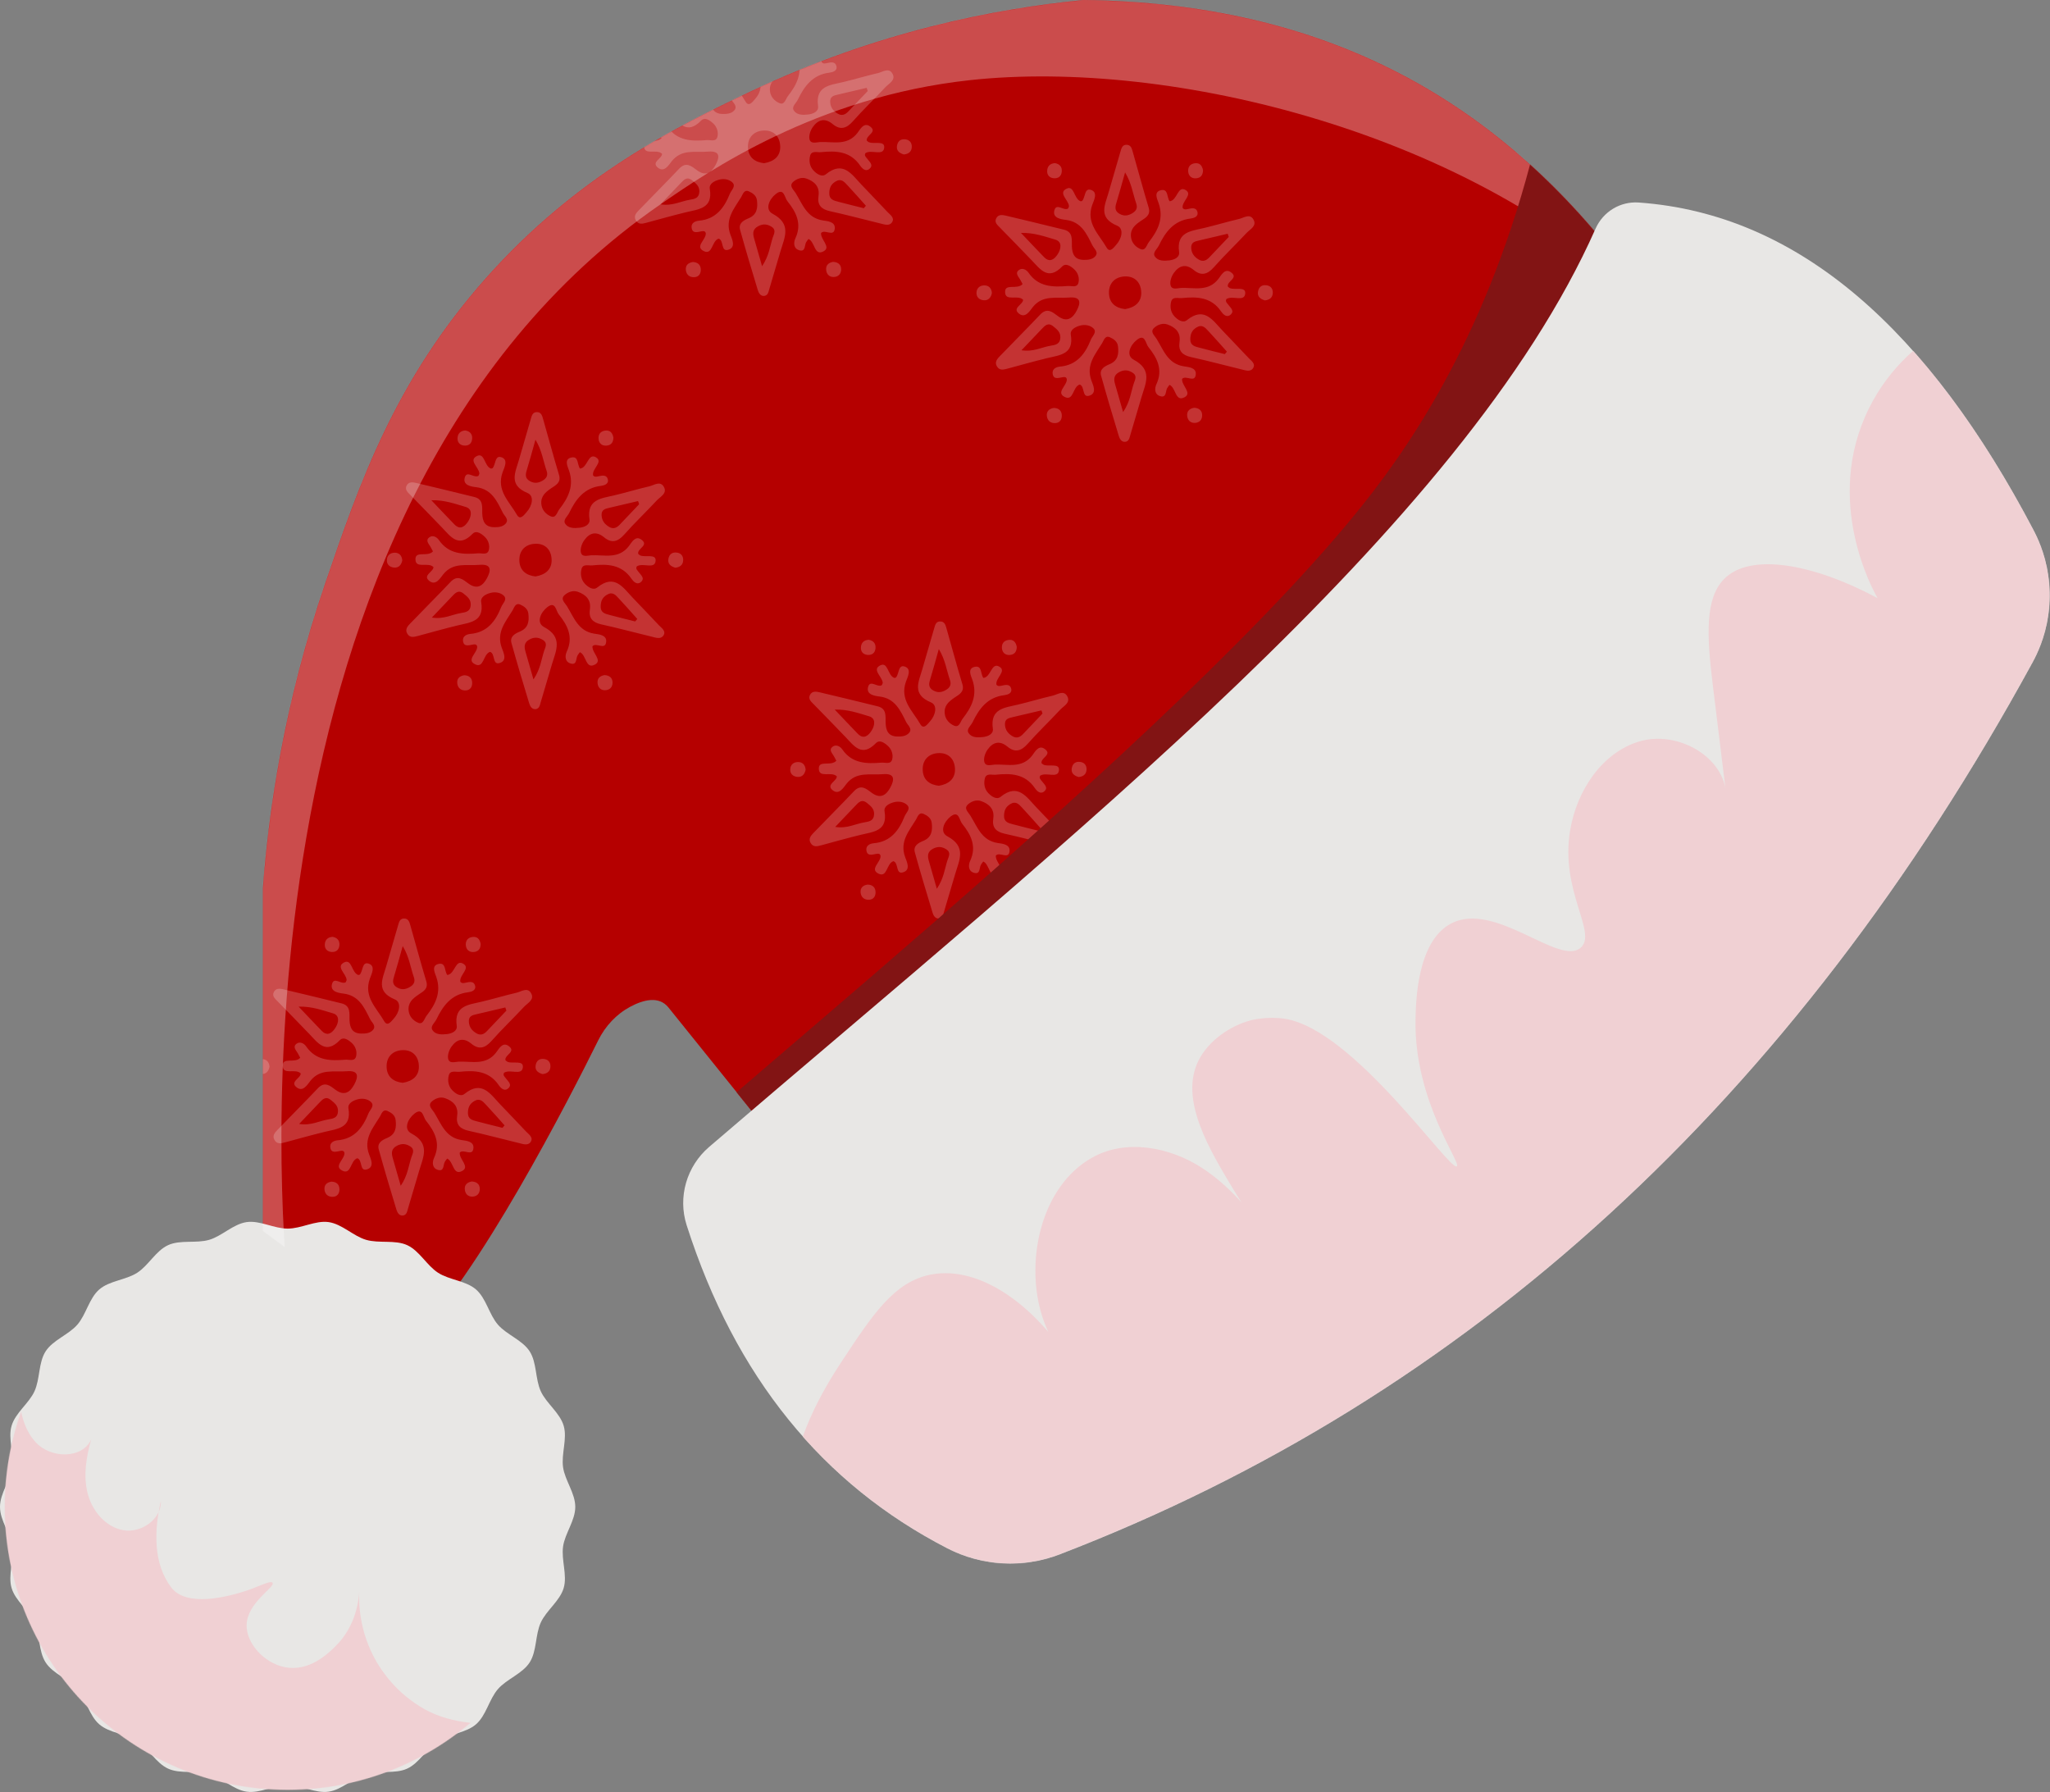
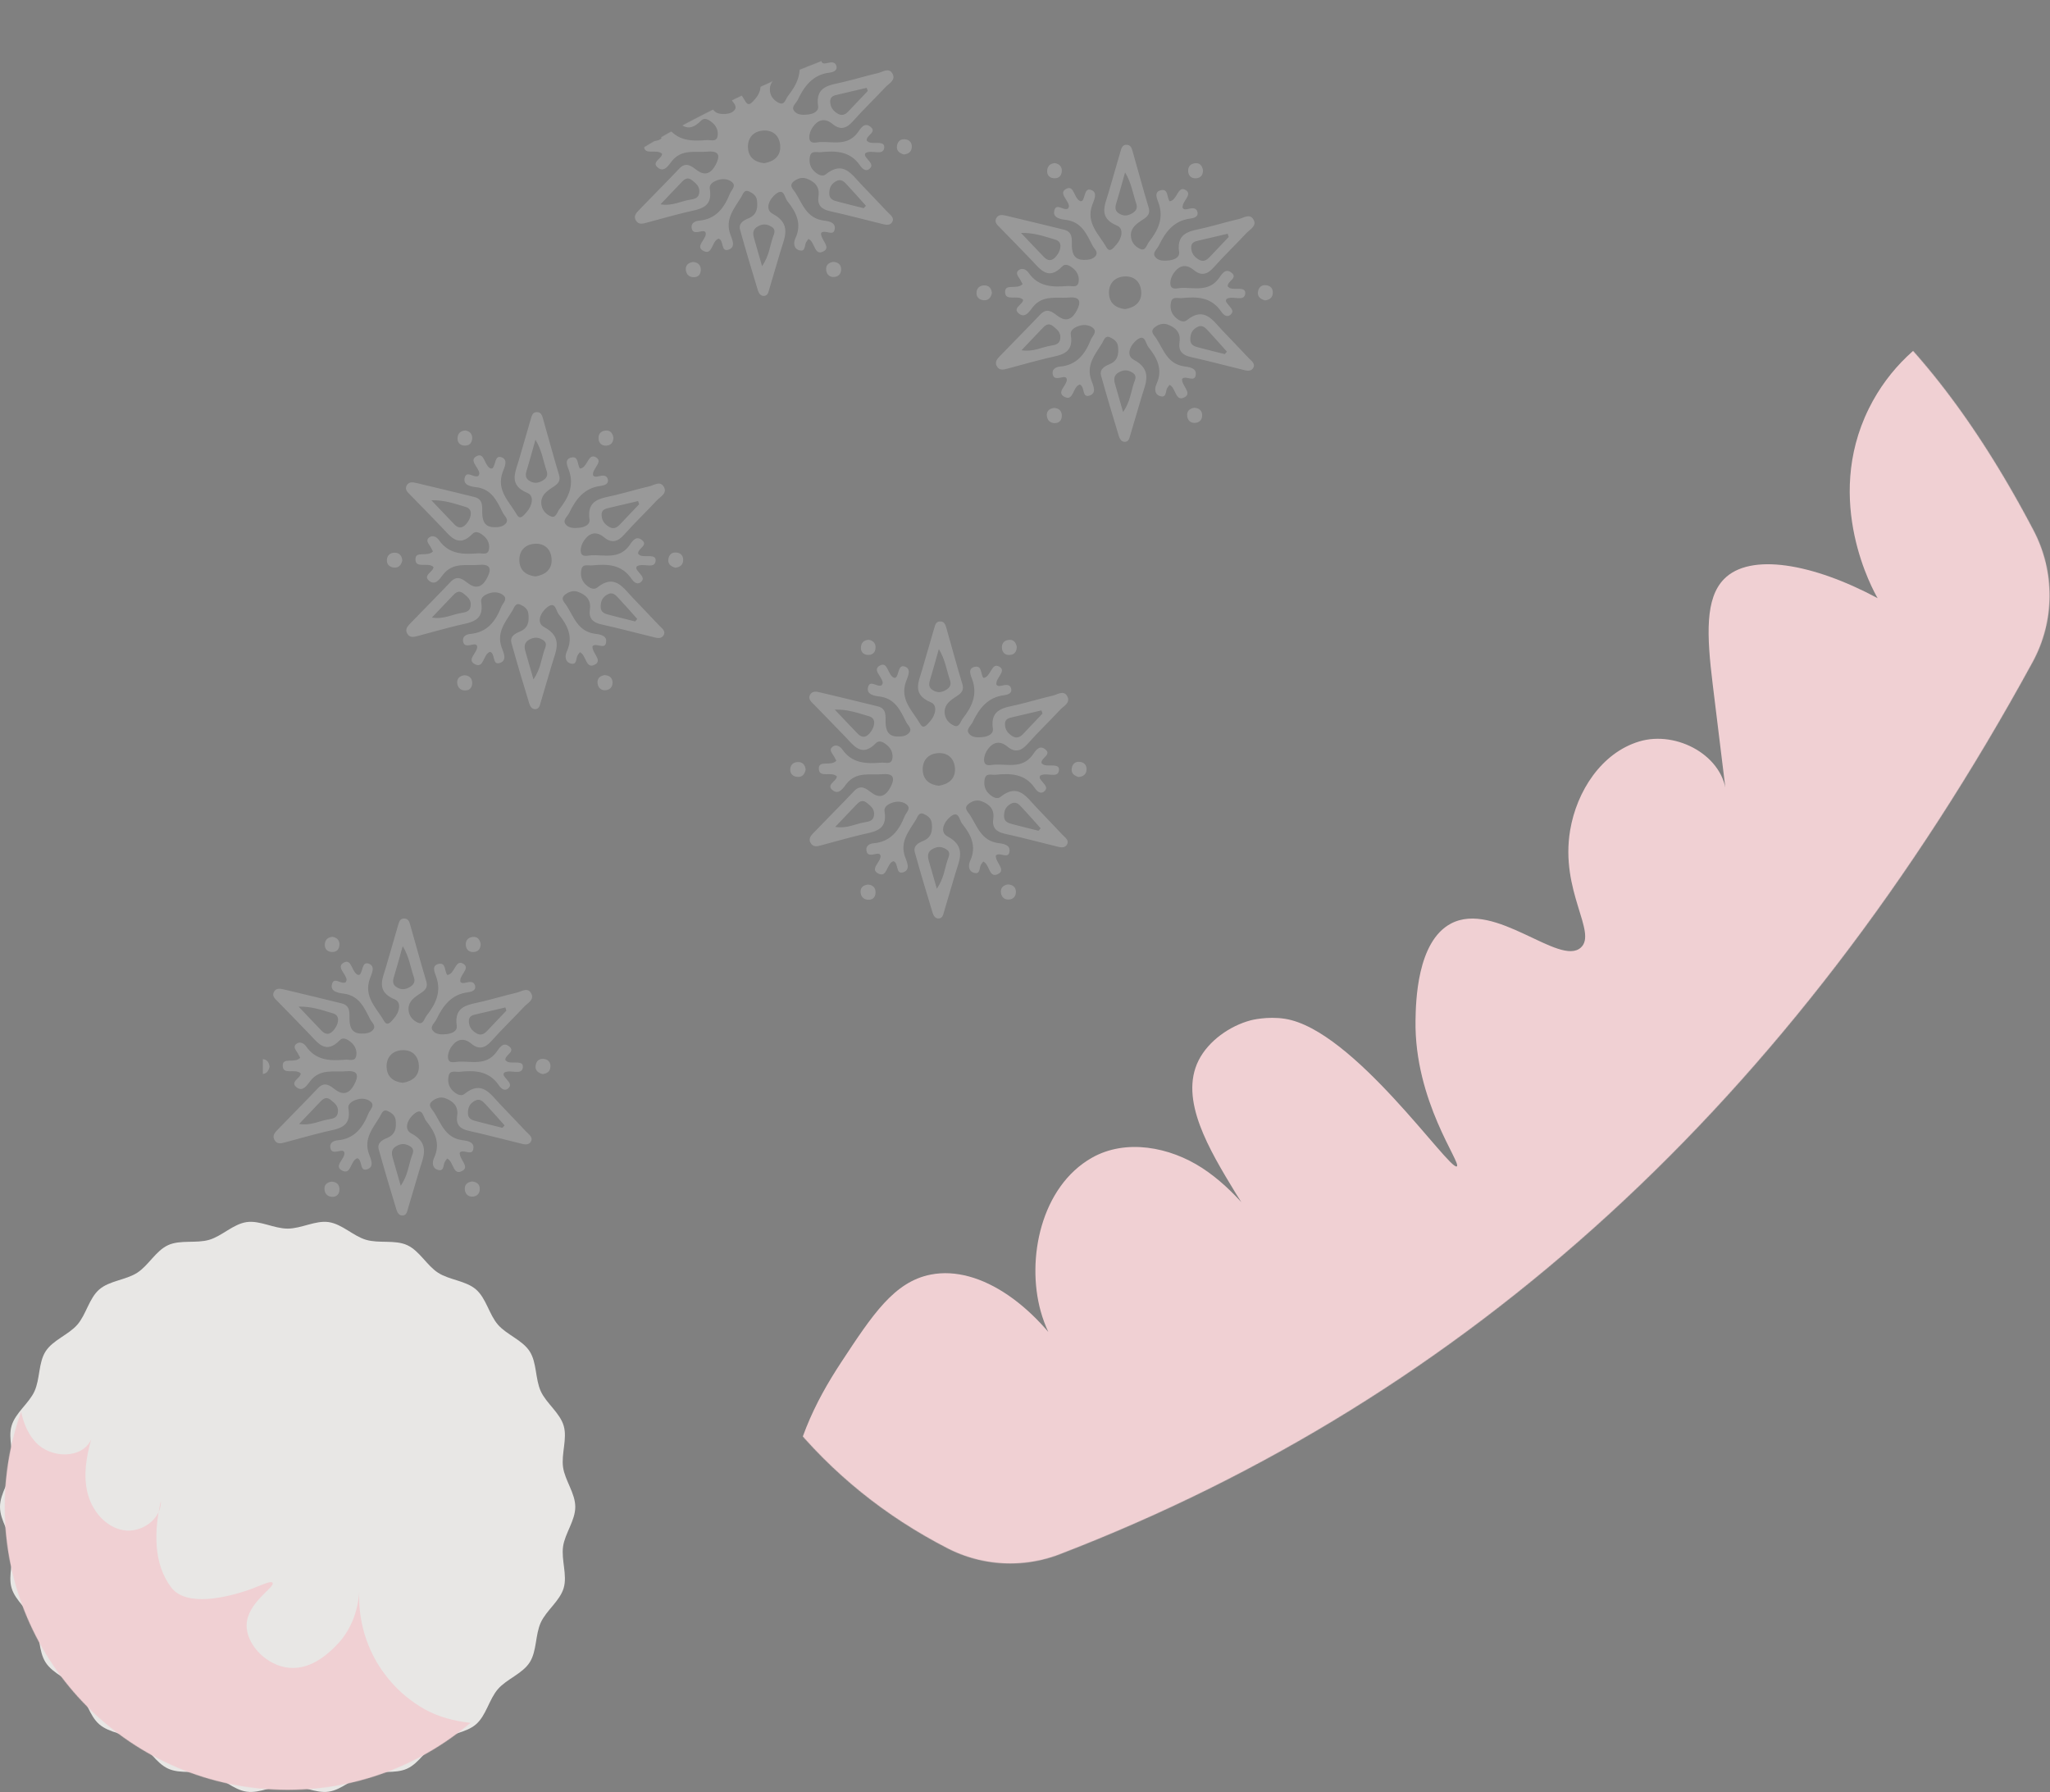
<svg xmlns="http://www.w3.org/2000/svg" width="3486" height="3047" viewBox="0 0 3486 3047" fill="none">
  <rect x="0" y="0" width="3486" height="3047" fill="#808080" stroke="none" />
-   <path d="M2744.42 433.017C2539.31 173.482 2258.85 4.743 1842.3 0C1691.49 14.545 1490.55 53.65 1275.46 155.86C1151.55 214.738 981.718 297.514 825.917 473.111C670.753 647.99 610.578 823.56 553.383 990.438C482.275 1197.91 456.672 1380.3 447.028 1509.54V2092.91L699.621 2279.35C810.955 2175.8 969.967 1864.29 1017.3 1768.73C1029.25 1744.61 1048.01 1724.33 1071.75 1711.65C1094.11 1699.72 1120.51 1692.81 1136.69 1712.92C1193.48 1783.45 1250.26 1853.99 1307.05 1924.52C1922.3 1459.68 2552.01 998.282 2744.42 433.017Z" fill="#B50000" />
  <path d="M978.257 2562.02C978.257 2585.27 960.688 2607.01 957.5 2629.38C954.233 2652.3 964.946 2678.09 958.565 2699.86C952.073 2722 929.079 2737.91 919.613 2758.6C910.041 2779.53 913.015 2807.31 900.66 2826.49C888.231 2845.79 861.689 2854.57 846.706 2871.85C831.695 2889.16 826.753 2916.67 809.443 2931.68C792.167 2946.67 764.239 2947.67 744.938 2960.1C725.753 2972.45 713.292 2997.48 692.367 3007.05C671.672 3016.52 644.61 3009.61 622.465 3016.1C600.699 3022.48 581.672 3042.96 558.744 3046.23C536.374 3049.42 512.379 3035.15 489.128 3035.15C465.877 3035.15 441.882 3049.42 419.512 3046.23C396.584 3042.96 377.557 3022.48 355.79 3016.1C333.644 3009.61 306.583 3016.52 285.888 3007.05C264.962 2997.48 252.501 2972.45 233.317 2960.1C214.016 2947.67 186.088 2946.67 168.812 2931.68C151.503 2916.67 146.561 2889.16 131.55 2871.85C116.567 2854.57 90.025 2845.79 77.596 2826.49C65.242 2807.31 68.215 2779.53 58.644 2758.6C49.178 2737.91 26.184 2722 19.692 2699.86C13.311 2678.09 24.024 2652.3 20.757 2629.38C17.569 2607.01 0 2585.27 0 2562.02C0 2538.77 17.569 2517.03 20.757 2494.66C24.024 2471.73 13.311 2445.95 19.692 2424.18C26.184 2402.03 49.178 2386.13 58.644 2365.43C68.216 2344.51 65.242 2316.73 77.597 2297.54C90.026 2278.24 116.568 2269.46 131.551 2252.18C146.563 2234.87 151.504 2207.36 168.814 2192.35C186.09 2177.37 214.018 2176.37 233.319 2163.94C252.504 2151.58 264.965 2126.55 285.89 2116.98C306.585 2107.52 333.646 2114.43 355.792 2107.93C377.558 2101.55 396.585 2081.07 419.513 2077.8C441.883 2074.62 465.878 2088.89 489.129 2088.89C512.38 2088.89 536.375 2074.62 558.745 2077.8C581.672 2081.07 600.7 2101.55 622.467 2107.93C644.613 2114.43 671.674 2107.52 692.369 2116.98C713.295 2126.55 725.756 2151.58 744.94 2163.94C764.241 2176.37 792.169 2177.37 809.445 2192.35C826.754 2207.36 831.696 2234.88 846.707 2252.19C861.69 2269.46 888.232 2278.24 900.661 2297.55C913.015 2316.73 910.042 2344.51 919.613 2365.43C929.079 2386.13 952.073 2402.03 958.565 2424.18C964.946 2445.95 954.233 2471.73 957.5 2494.66C960.687 2517.03 978.257 2538.77 978.257 2562.02Z" fill="#E8E7E5" />
  <mask id="mask0_2079_42" style="mask-type:luminance" maskUnits="userSpaceOnUse" x="447" y="0" width="2298" height="2280">
-     <path d="M2744.42 433.017C2539.31 173.482 2258.85 4.743 1842.3 0C1691.49 14.545 1490.55 53.65 1275.46 155.86C1151.55 214.738 981.718 297.514 825.917 473.111C670.753 647.99 610.578 823.56 553.383 990.438C482.275 1197.91 456.672 1380.3 447.028 1509.54V2092.91L699.621 2279.35C810.955 2175.8 969.967 1864.29 1017.3 1768.73C1029.25 1744.61 1048.01 1724.33 1071.75 1711.65C1094.11 1699.72 1120.51 1692.81 1136.69 1712.92C1193.48 1783.45 1250.26 1853.99 1307.05 1924.52C1922.3 1459.68 2552.01 998.282 2744.42 433.017Z" fill="white" />
-   </mask>
+     </mask>
  <g mask="url(#mask0_2079_42)">
    <path opacity="0.3" d="M489.126 2183.09C479.4 2086.62 372.654 865.28 1123.11 347.418C1204.06 291.561 1387.86 164.73 1649.26 136.284C1989.84 99.221 2506.54 224.346 2807.98 523.192C2840.53 555.463 2891.6 609.934 2928.17 596.768C3047.92 553.659 2896.19 -118.315 2896.19 -118.315L1300.44 -278.69L7.997 402.91V1260.92C7.997 1260.92 397.684 2174.7 489.126 2183.09Z" fill="white" />
  </g>
  <mask id="mask1_2079_42" style="mask-type:luminance" maskUnits="userSpaceOnUse" x="447" y="0" width="2298" height="2280">
    <path d="M2744.42 433.017C2539.31 173.482 2258.85 4.743 1842.3 0C1691.49 14.545 1490.55 53.65 1275.46 155.86C1151.55 214.738 981.718 297.514 825.917 473.111C670.753 647.99 610.578 823.56 553.383 990.438C482.275 1197.91 456.672 1380.3 447.028 1509.54V2092.91L699.621 2279.35C810.955 2175.8 969.967 1864.29 1017.3 1768.73C1029.25 1744.61 1048.01 1724.33 1071.75 1711.65C1094.11 1699.72 1120.51 1692.81 1136.69 1712.92C1193.48 1783.45 1250.26 1853.99 1307.05 1924.52C1922.3 1459.68 2552.01 998.282 2744.42 433.017Z" fill="white" />
  </mask>
  <g mask="url(#mask1_2079_42)">
    <path opacity="0.2" d="M2010.13 644.261C2009.1 655.616 2027.66 668.098 2014.49 675.312C1998.29 684.194 2000.07 659.343 1988.73 654.333C1987.58 655.912 1985.99 657.741 1984.8 659.796C1981.65 665.195 1984.07 676.703 1973.1 673.611C1963.18 670.815 1963.08 660.557 1966.41 653.392C1978.07 628.34 1967.68 608.529 1952.7 589.876C1947.9 583.891 1947.37 566.78 1933.19 577.885C1921.84 586.77 1914.02 604.211 1927.81 611.563C1960.58 629.039 1948.09 651.717 1941.14 675.144C1934.82 696.47 1928.55 717.814 1922.22 739.139C1920.72 744.165 1919.91 750.434 1913.55 751.163C1907.09 751.902 1903.97 746.025 1902.51 741.249C1892.12 707.218 1881.97 673.108 1872.41 638.835C1869.29 627.623 1878.43 622.702 1886.63 619.304C1901.21 613.27 1902.66 601.76 1901.11 588.635C1900.15 580.527 1893.57 576.202 1887.39 573.44C1879.17 569.77 1877.11 578.567 1874.23 583.289C1862.42 602.692 1846.27 620.569 1855.91 646.902C1858.75 654.658 1865.64 668.286 1852.87 672.583C1839.17 677.193 1845.4 656.823 1835.97 653.785C1823.98 657.557 1825.81 682.557 1810.53 674.931C1795.11 667.241 1814.4 655.802 1814.13 644.981C1813.41 640.443 1809.8 640.823 1806.29 641.469C1799.29 642.756 1791.03 645.536 1789.95 634.755C1789.18 627.057 1796.29 623.831 1802.39 623.299C1831.37 620.771 1845.38 601.545 1855.08 577.334C1857.55 571.174 1865.86 564.775 1859.36 558.318C1853.85 552.848 1844.7 551.429 1836.72 553.546C1828.86 555.631 1819.42 560.395 1820.89 569.118C1826.54 602.663 1802.18 603.649 1780.64 608.9C1758.17 614.376 1735.89 620.636 1713.56 626.682C1706.42 628.614 1699.32 630.541 1694.89 622.276C1691.15 615.305 1695.87 610.089 1700.04 605.749C1722.84 581.988 1746.24 558.801 1768.85 534.862C1780.6 522.423 1789.75 530.573 1798.92 537.402C1814.13 548.725 1824.05 541.245 1830.98 528.032C1837.82 514.997 1838.75 504.045 1817.73 505.872C1796.23 507.741 1773.17 500.823 1756.2 522.207C1751.1 528.63 1743.59 541.795 1732.77 533.268C1720.64 523.705 1739.54 517.987 1739.8 509.682C1730.59 500.257 1709.34 513.461 1709.12 496.388C1708.92 481.273 1729.54 493.185 1738.91 482.992C1737.69 480.733 1736.26 477.899 1734.67 475.148C1731.7 469.981 1725.55 464.335 1732.69 459.066C1738.64 454.672 1745.57 458.696 1749.02 463.701C1765.76 488.006 1790.28 488.349 1815.61 486.259C1822.07 485.727 1831.55 489.874 1833.89 480.593C1835.81 473.028 1833.29 464.291 1827.32 458.542C1821.61 453.052 1812.76 446.359 1806.16 453.131C1782.42 477.502 1769.24 458.11 1754.38 442.556C1736.55 423.892 1718.42 405.506 1700.41 387.01C1696.06 382.543 1690.5 378.113 1694.1 371.063C1697.65 364.109 1704.8 365.312 1710.67 366.685C1743.58 374.384 1776.4 382.477 1809.24 390.498C1825.08 394.368 1822.31 407.685 1822.71 418.699C1823.2 432.057 1827.38 441.403 1842.32 441.826C1849.54 442.03 1857.43 441.345 1862.31 435.979C1868.88 428.763 1860.63 423.116 1857.73 417.377C1847.76 397.618 1839 377.018 1812.15 373.788C1804.04 372.811 1789.17 370.666 1793 357.329C1796.64 344.677 1808.61 358.986 1816.2 354.588C1816.76 353.149 1817.89 351.627 1817.77 350.214C1816.87 339.928 1798.79 328.081 1813.63 320.823C1826.82 314.371 1825.86 337.273 1837.15 342.098C1837.48 342.037 1839.53 342.289 1840.32 341.409C1845.78 335.293 1843.92 319.339 1854.96 322.788C1867.79 326.793 1860.08 340.727 1857.32 348.435C1846.21 379.5 1869.02 398.547 1881.65 420.743C1887.38 430.805 1894.03 420.626 1898.14 416.152C1907.56 405.921 1911.66 388.678 1899.78 383.762C1866.88 370.16 1878.95 348.847 1885.09 327.411C1891.71 304.315 1898.5 281.267 1905.19 258.189C1906.95 252.107 1908.39 245.416 1916.77 246.238C1923.28 246.876 1924.72 252.85 1926.14 257.798C1935.25 289.43 1943.67 321.265 1953.21 352.761C1957.26 366.122 1947.64 370.418 1940.01 375.604C1929.89 382.472 1921.58 389.592 1923.28 403.304C1924.52 413.266 1931.43 419.998 1939.18 423.364C1948.05 427.216 1949.78 416.517 1953.69 411.501C1968.87 392.066 1979.3 371.642 1970.27 345.518C1967.91 338.706 1961.15 325.886 1974.66 323.271C1987.03 320.877 1983.93 335.855 1988.98 342.208C2002.16 340.831 2002.42 315.037 2016.04 323.027C2029.22 330.766 2009.07 342.181 2011.14 353.661C2013.54 356.872 2017.16 356.069 2020.58 355.258C2026.95 353.746 2034.25 352.546 2036.21 360.287C2038.32 368.581 2029.93 370.918 2024.41 371.582C1996.05 374.997 1981.77 394.319 1970.62 417.485C1967.69 423.575 1959.35 429.439 1963.92 436.173C1969.26 444.022 1979.66 443.715 1988.45 442.7C1996.68 441.75 2006.37 437.685 2005.06 428.512C2000.13 394.191 2025.07 392.963 2047.37 387.66C2067.27 382.927 2086.89 376.984 2106.81 372.342C2114.84 370.471 2125.05 362.672 2131.19 372.697C2138.24 384.207 2125.55 389.802 2119.45 396.39C2101.3 415.97 2081.84 434.359 2064.18 454.343C2053.25 466.703 2042.69 469.636 2029.88 459.039C2016.37 447.862 2004.97 451.571 1996.03 464.172C1992.2 469.577 1989.24 477.814 1990.32 483.988C1992.03 493.72 2002.01 489.847 2008.26 489.574C2030.49 488.604 2054.87 496.726 2072.28 473.67C2076.77 467.72 2082.97 455.483 2093.27 462.945C2106.97 472.876 2085.78 477.93 2087.91 487.223C2089.03 488.059 2090.16 489.343 2091.59 489.913C2100.59 493.518 2119.17 486.343 2117.45 499.612C2115.6 513.929 2095.66 501.696 2085.53 508.465C2083.15 512.565 2086.41 514.935 2088.38 517.691C2092.3 523.164 2100.35 528.822 2091.98 535.481C2085.71 540.464 2079.72 534.279 2076.42 529.444C2059.78 505.078 2035.48 504.119 2009.93 506.789C2003.38 507.473 1993.97 503.653 1991.53 512.825C1989.26 521.339 1990.65 530.908 1997.12 537.835C2002.68 543.787 2011.47 549.845 2018.33 544.323C2047.81 520.591 2062.11 544.481 2078.8 562C2093.53 577.469 2108.36 592.845 2122.98 608.421C2127.64 613.384 2135.89 618.39 2130.73 626.101C2126.17 632.927 2117.63 629.619 2110.83 627.979C2082.3 621.093 2053.95 613.403 2025.29 607.112C2010.53 603.874 2003.47 596.79 2005.76 581.394C2008.18 565.125 1998.65 556.39 1985.08 551.614C1977.1 548.808 1968.57 552.043 1962.72 557.271C1955.11 564.075 1963.12 570.37 1966.52 575.762C1978.54 594.828 1985.59 618.642 2013.33 622.866C2021.16 624.058 2034.27 624.992 2033.46 636.252C2032.33 652.086 2016.43 637.035 2010.13 644.261ZM1913.23 525.553C1930.15 522.823 1941.14 513.583 1940.68 497.222C1940.2 479.785 1929.05 468.584 1911.03 470.107C1894.86 471.473 1885.06 482.597 1885.81 499.136C1886.58 515.946 1897.91 523.866 1913.23 525.553ZM1737.02 595.496C1757.35 598.76 1771.67 590.081 1787.06 587.687C1795.09 586.437 1802.77 584.897 1803.13 573.928C1803.44 564.448 1797.31 559.935 1791.07 554.852C1782.02 547.483 1776.69 553.898 1771.12 559.697C1760.32 570.947 1749.6 582.276 1737.02 595.496ZM2089.49 402.783C2088.89 400.99 2088.28 399.197 2087.67 397.405C2071.47 401.216 2055.27 405.058 2039.05 408.823C2031.94 410.473 2025.05 411.8 2025.66 421.825C2026.21 430.784 2030.73 436.545 2037.97 441.044C2045.54 445.752 2051.29 443.068 2056.71 437.298C2067.58 425.738 2078.56 414.282 2089.49 402.783ZM1736.14 396.01C1751.13 411.74 1763.11 424.5 1775.3 437.057C1785.72 447.79 1793.79 439.699 1798.85 431.821C1804.08 423.681 1806.87 410.94 1794.47 407.386C1776.94 402.359 1759.2 395.448 1736.14 396.01ZM2082.78 602.067C2083.97 600.672 2085.17 599.278 2086.36 597.883C2075.87 586.182 2065.56 574.305 2054.8 562.855C2049.49 557.195 2044.33 550.783 2034.59 556.76C2026.77 561.557 2024.28 567.763 2024.07 576.403C2023.8 587.487 2031.89 589.071 2039.47 591.118C2053.85 594.994 2068.34 598.442 2082.78 602.067ZM1913.18 293.109C1907.67 312.571 1903.18 329.437 1898.05 346.101C1895.61 354.017 1896.49 359.695 1904.33 363.842C1911.36 367.56 1917.55 366.931 1924.41 363.173C1931.75 359.153 1934.97 354.021 1932.13 345.913C1926.32 329.354 1924.33 311.419 1913.18 293.109ZM1909.81 700.668C1921.95 682.632 1923.09 666.559 1927.99 651.895C1930.05 645.7 1934.47 638.747 1925.5 633.351C1917.95 628.811 1911.21 628.45 1903.21 632.652C1894.03 637.466 1893.72 644.448 1896.03 652.702C1900.04 667.063 1904.25 681.369 1909.81 700.668ZM1780.23 707.623C1781.28 715.604 1786.97 719.925 1795.04 719.329C1802.41 718.784 1805.68 713.178 1805.6 706.573C1805.5 698.413 1800.65 693.875 1792.13 693.561C1784.11 694.736 1779.13 699.275 1780.23 707.623ZM1780.67 290.65C1780.42 297.35 1784.37 302.226 1791.42 303.004C1799.7 303.917 1804.88 299.626 1805.55 291.516C1806.2 283.492 1801.67 278.713 1793.96 277.358C1785.27 277.835 1780.95 282.951 1780.67 290.65ZM2018.84 707.566C2019.69 714.337 2024.12 718.986 2031.04 719.027C2039.18 719.075 2044.31 714.033 2044.26 705.941C2044.21 697.678 2038.72 693.702 2030.55 693.284C2022.62 694.74 2017.78 699.115 2018.84 707.566ZM1673.29 485.221C1666.8 485.41 1661.47 489.05 1660.62 496.233C1659.61 504.847 1664.89 509.69 1672.51 510.476C1680.6 511.309 1685.2 506.02 1686.73 498.206C1685.99 489.928 1681.41 484.983 1673.29 485.221ZM2031.46 277.619C2023.09 278.846 2019.53 284.83 2020.61 292.676C2021.54 299.458 2026.42 303.545 2033.43 303.199C2041.81 302.786 2045.66 297.577 2045.73 289.387C2044.21 281.463 2040.08 276.355 2031.46 277.619ZM2164.39 498.157C2164.72 491.453 2161.28 486.261 2154.23 485.094C2146.05 483.741 2140.61 487.609 2139.24 495.731C2137.82 504.189 2143.03 508.363 2150.84 510.71C2158.34 510.027 2163.98 506.465 2164.39 498.157ZM781.76 1959.72C780.73 1971.08 799.292 1983.56 786.129 1990.77C769.923 1999.65 771.704 1974.8 760.362 1969.79C759.211 1971.37 757.627 1973.2 756.428 1975.26C753.279 1980.66 755.702 1992.16 744.733 1989.07C734.814 1986.28 734.711 1976.02 738.045 1968.85C749.7 1943.8 739.315 1923.99 724.335 1905.34C719.529 1899.35 719.004 1882.24 704.824 1893.34C693.477 1902.23 685.651 1919.67 699.438 1927.02C732.212 1944.5 719.724 1967.18 712.774 1990.6C706.448 2011.93 700.183 2033.27 693.849 2054.6C692.356 2059.62 691.541 2065.89 685.177 2066.62C678.726 2067.36 675.603 2061.48 674.145 2056.71C663.756 2022.68 653.599 1988.57 644.047 1954.29C640.922 1943.08 650.063 1938.16 658.267 1934.76C672.841 1928.73 674.293 1917.22 672.739 1904.09C671.778 1895.98 665.198 1891.66 659.018 1888.9C650.803 1885.23 648.738 1894.02 645.864 1898.75C634.056 1918.15 617.902 1936.03 627.545 1962.36C630.385 1970.12 637.27 1983.74 624.503 1988.04C610.806 1992.65 617.031 1972.28 607.602 1969.24C595.607 1973.01 597.442 1998.01 582.157 1990.39C566.742 1982.7 586.031 1971.26 585.763 1960.44C585.042 1955.9 581.433 1956.28 577.917 1956.93C570.917 1958.21 562.665 1960.99 561.581 1950.21C560.807 1942.52 567.925 1939.29 574.022 1938.76C603.003 1936.23 617.012 1917 626.714 1892.79C629.183 1886.63 637.496 1880.23 630.99 1873.78C625.48 1868.31 616.333 1866.89 608.351 1869C600.488 1871.09 591.056 1875.85 592.524 1884.58C598.169 1918.12 573.817 1919.11 552.269 1924.36C529.799 1929.83 507.518 1936.09 485.189 1942.14C478.054 1944.07 470.953 1946 466.521 1937.73C462.784 1930.76 467.503 1925.55 471.669 1921.21C494.469 1897.44 517.872 1874.26 540.481 1850.32C552.228 1837.88 561.386 1846.03 570.557 1852.86C585.763 1864.18 595.684 1856.7 602.617 1843.49C609.456 1830.45 610.384 1819.5 589.361 1821.33C567.857 1823.2 544.801 1816.28 527.83 1837.66C522.733 1844.09 515.224 1857.25 504.407 1848.72C492.276 1839.16 511.17 1833.44 511.435 1825.14C502.224 1815.71 480.972 1828.92 480.751 1811.84C480.555 1796.73 501.177 1808.64 510.542 1798.45C509.328 1796.19 507.888 1793.35 506.305 1790.6C503.331 1785.44 497.181 1779.79 504.322 1774.52C510.277 1770.13 517.2 1774.15 520.648 1779.16C537.392 1803.46 561.911 1803.8 587.244 1801.71C593.699 1801.18 603.18 1805.33 605.527 1796.05C607.44 1788.48 604.924 1779.75 598.948 1774C593.242 1768.51 584.391 1761.81 577.793 1768.59C554.051 1792.96 540.875 1773.56 526.013 1758.01C508.178 1739.35 490.054 1720.96 472.045 1702.46C467.695 1698 462.135 1693.57 465.732 1686.52C469.281 1679.56 476.436 1680.77 482.304 1682.14C515.214 1689.84 548.033 1697.93 580.867 1705.95C596.71 1709.82 593.937 1723.14 594.341 1734.15C594.831 1747.51 599.01 1756.86 613.955 1757.28C621.168 1757.48 629.062 1756.8 633.943 1751.43C640.508 1744.22 632.261 1738.57 629.363 1732.83C619.387 1713.07 610.634 1692.47 583.787 1689.24C575.667 1688.26 560.802 1686.12 564.635 1672.78C568.27 1660.13 580.243 1674.44 587.833 1670.04C588.393 1668.6 589.522 1667.08 589.399 1665.67C588.504 1655.38 570.427 1643.54 585.265 1636.28C598.455 1629.82 597.496 1652.73 608.778 1657.55C609.107 1657.49 611.161 1657.74 611.948 1656.86C617.415 1650.75 615.555 1634.79 626.597 1638.24C639.419 1642.25 631.709 1656.18 628.951 1663.89C617.839 1694.95 640.648 1714 653.283 1736.2C659.01 1746.26 665.658 1736.08 669.775 1731.61C679.19 1721.38 683.294 1704.13 671.406 1699.22C638.513 1685.61 650.583 1664.3 656.726 1642.87C663.345 1619.77 670.133 1596.72 676.817 1573.64C678.579 1567.56 680.026 1560.87 688.403 1561.69C694.908 1562.33 696.352 1568.3 697.776 1573.25C706.879 1604.88 715.301 1636.72 724.846 1668.21C728.896 1681.58 719.272 1685.87 711.636 1691.06C701.524 1697.93 693.208 1705.05 694.911 1718.76C696.149 1728.72 703.059 1735.45 710.811 1738.82C719.681 1742.67 721.408 1731.97 725.325 1726.96C740.503 1707.52 750.934 1687.1 741.894 1660.97C739.537 1654.16 732.784 1641.34 746.292 1638.73C758.658 1636.33 755.564 1651.31 760.608 1657.66C773.785 1656.29 774.051 1630.49 787.666 1638.48C800.853 1646.22 780.698 1657.64 782.768 1669.12C785.164 1672.33 788.786 1671.52 792.204 1670.71C798.577 1669.2 805.875 1668 807.841 1675.74C809.947 1684.04 801.556 1686.38 796.043 1687.04C767.673 1690.45 753.399 1709.78 742.248 1732.94C739.316 1739.03 730.976 1744.9 735.552 1751.63C740.887 1759.48 751.288 1759.17 760.075 1758.16C768.306 1757.21 778.002 1753.14 776.685 1743.97C771.754 1709.65 796.698 1708.42 818.999 1703.12C838.902 1698.38 858.519 1692.44 878.44 1687.8C886.473 1685.93 896.676 1678.13 902.819 1688.15C909.871 1699.66 897.183 1705.26 891.078 1711.85C872.932 1731.43 853.474 1749.82 835.805 1769.8C824.877 1782.16 814.323 1785.09 801.509 1774.5C787.994 1763.32 776.594 1767.03 767.658 1779.63C763.825 1785.03 760.873 1793.27 761.955 1799.44C763.659 1809.18 773.645 1805.3 779.885 1805.03C802.119 1804.06 826.495 1812.18 843.907 1789.13C848.4 1783.18 854.601 1770.94 864.898 1778.4C878.603 1788.33 857.412 1793.39 859.54 1802.68C860.654 1803.52 861.793 1804.8 863.218 1805.37C872.217 1808.98 890.802 1801.8 889.082 1815.07C887.227 1829.39 867.294 1817.15 857.16 1823.92C854.782 1828.02 858.035 1830.39 860.009 1833.15C863.928 1838.62 871.982 1844.28 863.605 1850.94C857.337 1855.92 851.348 1849.74 848.046 1844.9C831.404 1820.54 807.111 1819.58 781.554 1822.25C775.005 1822.93 765.601 1819.11 763.159 1828.28C760.893 1836.8 762.275 1846.37 768.744 1853.29C774.303 1859.24 783.092 1865.3 789.953 1859.78C819.437 1836.05 833.739 1859.94 850.425 1877.46C865.159 1892.93 879.991 1908.3 894.611 1923.88C899.269 1928.84 907.514 1933.85 902.361 1941.56C897.799 1948.38 889.252 1945.08 882.459 1943.44C853.925 1936.55 825.573 1928.86 796.911 1922.57C782.158 1919.33 775.091 1912.25 777.382 1896.85C779.803 1880.58 770.28 1871.85 756.702 1867.07C748.726 1864.26 740.194 1867.5 734.347 1872.73C726.738 1879.53 734.749 1885.83 738.148 1891.22C750.167 1910.28 757.22 1934.1 784.959 1938.32C792.79 1939.51 805.893 1940.45 805.09 1951.71C803.967 1967.55 788.065 1952.5 781.76 1959.72ZM684.862 1841.01C701.784 1838.29 712.768 1829.05 712.317 1812.68C711.836 1795.25 700.684 1784.05 682.665 1785.57C666.495 1786.94 656.693 1798.06 657.446 1814.6C658.212 1831.41 669.545 1839.33 684.862 1841.01ZM508.65 1910.96C528.986 1914.22 543.306 1905.54 558.688 1903.15C566.72 1901.9 574.403 1900.36 574.762 1889.39C575.073 1879.91 568.946 1875.4 562.704 1870.31C553.655 1862.94 548.32 1869.36 542.753 1875.16C531.952 1886.41 521.233 1897.74 508.65 1910.96ZM861.124 1718.24C860.518 1716.45 859.913 1714.66 859.308 1712.87C843.1 1716.68 826.899 1720.52 810.68 1724.29C803.573 1725.94 796.681 1727.26 797.292 1737.29C797.838 1746.25 802.36 1752.01 809.6 1756.51C817.176 1761.22 822.922 1758.53 828.345 1752.76C839.212 1741.2 850.191 1729.74 861.124 1718.24ZM507.778 1711.47C522.762 1727.2 534.743 1739.96 546.932 1752.52C557.352 1763.25 565.428 1755.16 570.485 1747.28C575.711 1739.14 578.504 1726.4 566.105 1722.85C548.574 1717.82 530.832 1710.91 507.778 1711.47ZM854.41 1917.53C855.606 1916.13 856.802 1914.74 857.998 1913.34C847.504 1901.64 837.197 1889.77 826.436 1878.32C821.118 1872.66 815.968 1866.25 806.222 1872.22C798.4 1877.02 795.91 1883.22 795.702 1891.86C795.434 1902.95 803.518 1904.53 811.106 1906.58C825.48 1910.46 839.969 1913.9 854.41 1917.53ZM684.81 1608.57C679.299 1628.03 674.816 1644.9 669.679 1661.56C667.239 1669.48 668.124 1675.16 675.967 1679.3C682.997 1683.02 689.183 1682.39 696.046 1678.63C703.387 1674.61 706.605 1669.48 703.76 1661.37C697.951 1644.81 695.959 1626.88 684.81 1608.57ZM681.441 2016.13C693.581 1998.09 694.724 1982.02 699.618 1967.36C701.686 1961.16 706.105 1954.21 697.131 1948.81C689.58 1944.27 682.847 1943.91 674.839 1948.11C665.667 1952.93 665.356 1959.91 667.662 1968.16C671.674 1982.52 675.883 1996.83 681.441 2016.13ZM551.863 2023.08C552.911 2031.07 558.608 2035.39 566.672 2034.79C574.042 2034.25 577.308 2028.64 577.231 2022.03C577.136 2013.87 572.284 2009.34 563.762 2009.02C555.745 2010.2 550.767 2014.74 551.863 2023.08ZM552.301 1606.11C552.057 1612.81 556.005 1617.69 563.055 1618.47C571.334 1619.38 576.513 1615.09 577.177 1606.98C577.835 1598.95 573.307 1594.17 565.594 1592.82C556.905 1593.3 552.582 1598.41 552.301 1606.11ZM790.473 2023.03C791.318 2029.8 795.75 2034.45 802.669 2034.49C810.808 2034.54 815.943 2029.5 815.893 2021.4C815.843 2013.14 810.353 2009.17 802.177 2008.75C794.253 2010.2 789.418 2014.58 790.473 2023.03ZM444.924 1800.68C438.429 1800.87 433.103 1804.51 432.255 1811.69C431.239 1820.31 436.524 1825.15 444.144 1825.94C452.238 1826.77 456.833 1821.48 458.362 1813.67C457.622 1805.39 453.048 1800.45 444.924 1800.68ZM803.093 1593.08C794.727 1594.31 791.168 1600.29 792.243 1608.14C793.172 1614.92 798.049 1619.01 805.064 1618.66C813.444 1618.25 817.296 1613.04 817.362 1604.85C815.842 1596.92 811.712 1591.82 803.093 1593.08ZM936.019 1813.62C936.349 1806.92 932.917 1801.72 925.861 1800.56C917.679 1799.2 912.244 1803.07 910.874 1811.19C909.448 1819.65 914.664 1823.83 922.47 1826.17C929.975 1825.49 935.611 1821.93 936.019 1813.62ZM1693.4 1454.66C1692.37 1466.02 1710.93 1478.5 1697.77 1485.71C1681.56 1494.6 1683.34 1469.74 1672 1464.73C1670.85 1466.31 1669.27 1468.14 1668.07 1470.2C1664.92 1475.6 1667.34 1487.1 1656.37 1484.01C1646.45 1481.22 1646.35 1470.96 1649.68 1463.79C1661.34 1438.74 1650.95 1418.93 1635.98 1400.28C1631.17 1394.29 1630.64 1377.18 1616.46 1388.29C1605.12 1397.17 1597.29 1414.61 1611.08 1421.96C1643.85 1439.44 1631.36 1462.12 1624.41 1485.54C1618.09 1506.87 1611.82 1528.22 1605.49 1549.54C1604 1554.56 1603.18 1560.83 1596.82 1561.56C1590.37 1562.3 1587.24 1556.43 1585.79 1551.65C1575.4 1517.62 1565.24 1483.51 1555.69 1449.24C1552.56 1438.02 1561.7 1433.1 1569.91 1429.7C1584.48 1423.67 1585.93 1412.16 1584.38 1399.03C1583.42 1390.93 1576.84 1386.6 1570.66 1383.84C1562.44 1380.17 1560.38 1388.97 1557.5 1393.69C1545.7 1413.09 1529.54 1430.97 1539.19 1457.3C1542.03 1465.06 1548.91 1478.69 1536.14 1482.98C1522.45 1487.59 1528.67 1467.22 1519.24 1464.18C1507.25 1467.96 1509.08 1492.96 1493.8 1485.33C1478.38 1477.64 1497.67 1466.2 1497.4 1455.38C1496.68 1450.84 1493.07 1451.22 1489.56 1451.87C1482.56 1453.16 1474.31 1455.94 1473.22 1445.16C1472.45 1437.46 1479.56 1434.23 1485.66 1433.7C1514.64 1431.17 1528.65 1411.95 1538.35 1387.73C1540.82 1381.57 1549.14 1375.18 1542.63 1368.72C1537.12 1363.25 1527.97 1361.83 1519.99 1363.95C1512.13 1366.03 1502.7 1370.79 1504.16 1379.52C1509.81 1413.06 1485.46 1414.05 1463.91 1419.3C1441.44 1424.78 1419.16 1431.04 1396.83 1437.08C1389.69 1439.01 1382.59 1440.94 1378.16 1432.68C1374.42 1425.7 1379.14 1420.49 1383.31 1416.15C1406.11 1392.39 1429.51 1369.2 1452.12 1345.26C1463.87 1332.82 1473.03 1340.97 1482.2 1347.8C1497.4 1359.12 1507.32 1351.64 1514.26 1338.43C1521.1 1325.39 1522.02 1314.44 1501 1316.27C1479.5 1318.14 1456.44 1311.22 1439.47 1332.6C1434.37 1339.03 1426.86 1352.19 1416.05 1343.67C1403.92 1334.1 1422.81 1328.38 1423.08 1320.08C1413.86 1310.65 1392.61 1323.86 1392.39 1306.78C1392.2 1291.67 1412.82 1303.58 1422.18 1293.39C1420.97 1291.13 1419.53 1288.3 1417.95 1285.54C1414.97 1280.38 1408.82 1274.73 1415.96 1269.46C1421.92 1265.07 1428.84 1269.09 1432.29 1274.1C1449.03 1298.4 1473.55 1298.74 1498.88 1296.66C1505.34 1296.12 1514.82 1300.27 1517.17 1290.99C1519.08 1283.42 1516.56 1274.69 1510.59 1268.94C1504.88 1263.45 1496.03 1256.76 1489.43 1263.53C1465.69 1287.9 1452.52 1268.51 1437.65 1252.95C1419.82 1234.29 1401.7 1215.9 1383.69 1197.41C1379.34 1192.94 1373.78 1188.51 1377.37 1181.46C1380.92 1174.5 1388.08 1175.71 1393.94 1177.08C1426.85 1184.78 1459.67 1192.87 1492.51 1200.89C1508.35 1204.76 1505.58 1218.08 1505.98 1229.1C1506.47 1242.45 1510.65 1251.8 1525.6 1252.22C1532.81 1252.43 1540.7 1251.74 1545.58 1246.38C1552.15 1239.16 1543.9 1233.51 1541 1227.77C1531.03 1208.01 1522.27 1187.41 1495.43 1184.18C1487.31 1183.21 1472.44 1181.06 1476.28 1167.73C1479.91 1155.07 1491.88 1169.38 1499.47 1164.98C1500.03 1163.55 1501.16 1162.02 1501.04 1160.61C1500.15 1150.32 1482.07 1138.48 1496.91 1131.22C1510.1 1124.77 1509.14 1147.67 1520.42 1152.5C1520.75 1152.43 1522.8 1152.69 1523.59 1151.81C1529.06 1145.69 1527.2 1129.74 1538.24 1133.18C1551.06 1137.19 1543.35 1151.12 1540.59 1158.83C1529.48 1189.9 1552.29 1208.94 1564.92 1231.14C1570.65 1241.2 1577.3 1231.02 1581.42 1226.55C1590.83 1216.32 1594.94 1199.08 1583.05 1194.16C1550.15 1180.56 1562.22 1159.25 1568.37 1137.81C1574.99 1114.71 1581.77 1091.66 1588.46 1068.59C1590.22 1062.5 1591.67 1055.81 1600.04 1056.63C1606.55 1057.27 1607.99 1063.25 1609.42 1068.19C1618.52 1099.83 1626.94 1131.66 1636.49 1163.16C1640.54 1176.52 1630.91 1180.81 1623.28 1186C1613.17 1192.87 1604.85 1199.99 1606.55 1213.7C1607.79 1223.66 1614.7 1230.4 1622.45 1233.76C1631.32 1237.61 1633.05 1226.91 1636.97 1221.9C1652.14 1202.46 1662.58 1182.04 1653.54 1155.92C1651.18 1149.1 1644.43 1136.28 1657.93 1133.67C1670.3 1131.27 1667.21 1146.25 1672.25 1152.61C1685.43 1151.23 1685.69 1125.44 1699.31 1133.42C1712.5 1141.16 1692.34 1152.58 1694.41 1164.06C1696.81 1167.27 1700.43 1166.47 1703.85 1165.66C1710.22 1164.15 1717.52 1162.95 1719.48 1170.69C1721.59 1178.98 1713.2 1181.32 1707.69 1181.98C1679.32 1185.4 1665.04 1204.72 1653.89 1227.88C1650.96 1233.97 1642.62 1239.84 1647.19 1246.57C1652.53 1254.42 1662.93 1254.11 1671.72 1253.1C1679.95 1252.15 1689.65 1248.08 1688.33 1238.91C1683.4 1204.59 1708.34 1203.36 1730.64 1198.06C1750.54 1193.33 1770.16 1187.38 1790.08 1182.74C1798.12 1180.87 1808.32 1173.07 1814.46 1183.1C1821.51 1194.61 1808.83 1200.2 1802.72 1206.79C1784.57 1226.37 1765.12 1244.76 1747.45 1264.74C1736.52 1277.1 1725.96 1280.04 1713.15 1269.44C1699.64 1258.26 1688.24 1261.97 1679.3 1274.57C1675.47 1279.98 1672.52 1288.21 1673.6 1294.39C1675.3 1304.12 1685.29 1300.25 1691.53 1299.97C1713.76 1299 1738.14 1307.13 1755.55 1284.07C1760.04 1278.12 1766.24 1265.88 1776.54 1273.34C1790.25 1283.28 1769.06 1288.33 1771.18 1297.62C1772.3 1298.46 1773.44 1299.74 1774.86 1300.31C1783.86 1303.92 1802.45 1296.74 1800.73 1310.01C1798.87 1324.33 1778.94 1312.1 1768.8 1318.86C1766.43 1322.96 1769.68 1325.33 1771.65 1328.09C1775.57 1333.56 1783.63 1339.22 1775.25 1345.88C1768.98 1350.86 1762.99 1344.68 1759.69 1339.84C1743.05 1315.48 1718.76 1314.52 1693.2 1317.19C1686.65 1317.87 1677.25 1314.05 1674.8 1323.22C1672.54 1331.74 1673.92 1341.31 1680.39 1348.23C1685.95 1354.19 1694.74 1360.24 1701.6 1354.72C1731.08 1330.99 1745.38 1354.88 1762.07 1372.4C1776.8 1387.87 1791.64 1403.24 1806.26 1418.82C1810.91 1423.78 1819.16 1428.79 1814.01 1436.5C1809.44 1443.33 1800.9 1440.02 1794.1 1438.38C1765.57 1431.49 1737.22 1423.8 1708.56 1417.51C1693.8 1414.27 1686.74 1407.19 1689.03 1391.79C1691.45 1375.53 1681.93 1366.79 1668.35 1362.01C1660.37 1359.21 1651.84 1362.44 1645.99 1367.67C1638.38 1374.48 1646.4 1380.77 1649.79 1386.16C1661.81 1405.23 1668.87 1429.04 1696.61 1433.27C1704.44 1434.46 1717.54 1435.39 1716.74 1446.65C1715.61 1462.49 1699.7 1447.44 1693.4 1454.66ZM1596.5 1335.96C1613.42 1333.23 1624.41 1323.99 1623.96 1307.63C1623.47 1290.19 1612.32 1278.99 1594.3 1280.51C1578.13 1281.88 1568.33 1293 1569.08 1309.54C1569.85 1326.35 1581.18 1334.27 1596.5 1335.96ZM1420.29 1405.9C1440.62 1409.16 1454.94 1400.48 1470.33 1398.09C1478.36 1396.84 1486.04 1395.3 1486.4 1384.33C1486.71 1374.85 1480.58 1370.34 1474.34 1365.25C1465.29 1357.89 1459.96 1364.3 1454.39 1370.1C1443.59 1381.35 1432.87 1392.68 1420.29 1405.9ZM1772.76 1213.19C1772.16 1211.39 1771.55 1209.6 1770.95 1207.81C1754.74 1211.62 1738.54 1215.46 1722.32 1219.23C1715.21 1220.88 1708.32 1222.2 1708.93 1232.23C1709.48 1241.19 1714 1246.95 1721.24 1251.45C1728.81 1256.16 1734.56 1253.47 1739.98 1247.7C1750.85 1236.14 1761.83 1224.68 1772.76 1213.19ZM1419.42 1206.41C1434.4 1222.14 1446.38 1234.9 1458.57 1247.46C1468.99 1258.19 1477.07 1250.1 1482.12 1242.22C1487.35 1234.08 1490.14 1221.34 1477.74 1217.79C1460.21 1212.76 1442.47 1205.85 1419.42 1206.41ZM1766.05 1412.47C1767.24 1411.08 1768.44 1409.68 1769.64 1408.29C1759.14 1396.58 1748.84 1384.71 1738.07 1373.26C1732.76 1367.6 1727.61 1361.19 1717.86 1367.16C1710.04 1371.96 1707.55 1378.17 1707.34 1386.81C1707.07 1397.89 1715.16 1399.47 1722.75 1401.52C1737.12 1405.4 1751.61 1408.84 1766.05 1412.47ZM1596.45 1103.51C1590.94 1122.97 1586.46 1139.84 1581.32 1156.5C1578.88 1164.42 1579.76 1170.1 1587.61 1174.24C1594.64 1177.96 1600.82 1177.33 1607.68 1173.58C1615.03 1169.56 1618.24 1164.42 1615.4 1156.32C1609.59 1139.76 1607.6 1121.82 1596.45 1103.51ZM1593.08 1511.07C1605.22 1493.03 1606.36 1476.96 1611.26 1462.3C1613.33 1456.1 1617.74 1449.15 1608.77 1443.75C1601.22 1439.21 1594.49 1438.85 1586.48 1443.05C1577.31 1447.87 1576.99 1454.85 1579.3 1463.1C1583.31 1477.47 1587.52 1491.77 1593.08 1511.07ZM1463.5 1518.03C1464.55 1526.01 1470.25 1530.33 1478.31 1529.73C1485.68 1529.19 1488.95 1523.58 1488.87 1516.98C1488.77 1508.81 1483.92 1504.28 1475.4 1503.96C1467.38 1505.14 1462.41 1509.68 1463.5 1518.03ZM1463.94 1101.05C1463.7 1107.75 1467.64 1112.63 1474.69 1113.41C1482.97 1114.32 1488.15 1110.03 1488.82 1101.92C1489.47 1093.89 1484.95 1089.12 1477.23 1087.76C1468.54 1088.24 1464.22 1093.35 1463.94 1101.05ZM1702.11 1517.97C1702.96 1524.74 1707.39 1529.39 1714.31 1529.43C1722.45 1529.48 1727.58 1524.44 1727.53 1516.34C1727.48 1508.08 1721.99 1504.11 1713.82 1503.69C1705.89 1505.14 1701.06 1509.52 1702.11 1517.97ZM1356.56 1295.62C1350.07 1295.81 1344.74 1299.45 1343.89 1306.63C1342.88 1315.25 1348.16 1320.09 1355.78 1320.88C1363.88 1321.71 1368.47 1316.42 1370 1308.61C1369.26 1300.33 1364.69 1295.39 1356.56 1295.62ZM1714.73 1088.02C1706.37 1089.25 1702.81 1095.23 1703.88 1103.08C1704.81 1109.86 1709.69 1113.95 1716.7 1113.6C1725.08 1113.19 1728.93 1107.98 1729 1099.79C1727.48 1091.87 1723.35 1086.76 1714.73 1088.02ZM1847.66 1308.56C1847.99 1301.86 1844.56 1296.66 1837.5 1295.5C1829.32 1294.14 1823.88 1298.01 1822.51 1306.13C1821.09 1314.59 1826.3 1318.77 1834.11 1321.11C1841.61 1320.43 1847.25 1316.87 1847.66 1308.56ZM1396.22 396.183C1395.19 407.538 1413.75 420.02 1400.59 427.233C1384.39 436.115 1386.17 411.264 1374.82 406.254C1373.67 407.833 1372.09 409.663 1370.89 411.717C1367.74 417.116 1370.17 428.624 1359.2 425.532C1349.28 422.736 1349.17 412.478 1352.51 405.313C1364.16 380.261 1353.78 360.45 1338.8 341.797C1333.99 335.812 1333.47 318.701 1319.29 329.806C1307.94 338.691 1300.11 356.132 1313.9 363.484C1346.68 380.96 1334.19 403.638 1327.24 427.065C1320.91 448.391 1314.65 469.735 1308.31 491.06C1306.82 496.086 1306.01 502.355 1299.64 503.084C1293.19 503.823 1290.07 497.946 1288.61 493.17C1278.22 459.139 1268.06 425.029 1258.51 390.756C1255.39 379.544 1264.53 374.622 1272.73 371.225C1287.3 365.191 1288.76 353.68 1287.2 340.556C1286.24 332.448 1279.66 328.123 1273.48 325.361C1265.27 321.691 1263.2 330.488 1260.33 335.21C1248.52 354.613 1232.36 372.49 1242.01 398.823C1244.85 406.579 1251.73 420.207 1238.97 424.504C1225.27 429.114 1231.49 408.744 1222.06 405.706C1210.07 409.478 1211.91 434.478 1196.62 426.852C1181.2 419.162 1200.49 407.723 1200.23 396.902C1199.51 392.365 1195.9 392.744 1192.38 393.391C1185.38 394.678 1177.13 397.458 1176.04 386.677C1175.27 378.979 1182.39 375.752 1188.49 375.221C1217.47 372.693 1231.48 353.467 1241.18 329.256C1243.65 323.096 1251.96 316.697 1245.45 310.24C1239.94 304.77 1230.8 303.351 1222.81 305.468C1214.95 307.553 1205.52 312.317 1206.99 321.039C1212.63 354.585 1188.28 355.571 1166.73 360.821C1144.26 366.297 1121.98 372.557 1099.65 378.604C1092.52 380.536 1085.42 382.463 1080.98 374.197C1077.25 367.226 1081.97 362.011 1086.13 357.67C1108.93 333.909 1132.33 310.722 1154.94 286.783C1166.69 274.344 1175.85 282.493 1185.02 289.323C1200.23 300.646 1210.15 293.166 1217.08 279.953C1223.92 266.918 1224.85 255.965 1203.82 257.793C1182.32 259.662 1159.26 252.744 1142.29 274.128C1137.2 280.55 1129.69 293.716 1118.87 285.189C1106.74 275.626 1125.63 269.908 1125.9 261.603C1116.69 252.177 1095.44 265.382 1095.22 248.309C1095.02 233.194 1115.64 245.106 1125.01 234.913C1123.79 232.654 1122.35 229.82 1120.77 227.069C1117.8 221.902 1111.64 216.256 1118.79 210.987C1124.74 206.593 1131.66 210.617 1135.11 215.622C1151.86 239.927 1176.38 240.27 1201.71 238.18C1208.16 237.648 1217.64 241.795 1219.99 232.514C1221.9 224.949 1219.39 216.212 1213.41 210.463C1207.71 204.973 1198.86 198.28 1192.26 205.053C1168.51 229.424 1155.34 210.032 1140.48 194.478C1122.64 175.814 1104.52 157.428 1086.51 138.932C1082.16 134.465 1076.6 130.035 1080.2 122.985C1083.75 116.031 1090.9 117.234 1096.77 118.607C1129.68 126.306 1162.5 134.399 1195.33 142.42C1211.18 146.29 1208.4 159.607 1208.81 170.621C1209.3 183.979 1213.48 193.326 1228.42 193.749C1235.63 193.953 1243.53 193.268 1248.41 187.902C1254.97 180.686 1246.73 175.039 1243.83 169.3C1233.85 149.541 1225.1 128.941 1198.25 125.711C1190.13 124.734 1175.27 122.589 1179.1 109.252C1182.74 96.601 1194.71 110.909 1202.3 106.511C1202.86 105.072 1203.99 103.55 1203.86 102.137C1202.97 91.851 1184.89 80.005 1199.73 72.746C1212.92 66.293 1211.96 89.196 1223.24 94.021C1223.57 93.96 1225.63 94.212 1226.41 93.332C1231.88 87.216 1230.02 71.262 1241.06 74.711C1253.88 78.716 1246.17 92.65 1243.42 100.359C1232.3 131.424 1255.11 150.471 1267.75 172.667C1273.48 182.729 1280.12 172.55 1284.24 168.076C1293.66 157.845 1297.76 140.602 1285.87 135.686C1252.98 122.084 1265.05 100.772 1271.19 79.335C1277.81 56.238 1284.6 33.191 1291.28 10.113C1293.04 4.031 1294.49 -2.66 1302.87 -1.838C1309.37 -1.199 1310.82 4.774 1312.24 9.723C1321.34 41.355 1329.77 73.19 1339.31 104.686C1343.36 118.048 1333.74 122.343 1326.1 127.53C1315.99 134.398 1307.67 141.518 1309.38 155.23C1310.61 165.193 1317.52 171.924 1325.28 175.29C1334.15 179.142 1335.87 168.443 1339.79 163.428C1354.97 143.993 1365.4 123.569 1356.36 97.445C1354 90.633 1347.25 77.813 1360.76 75.198C1373.12 72.804 1370.03 87.782 1375.07 94.135C1388.25 92.758 1388.52 66.964 1402.13 74.954C1415.32 82.693 1395.16 94.108 1397.23 105.588C1399.63 108.799 1403.25 107.996 1406.67 107.185C1413.04 105.673 1420.34 104.473 1422.31 112.214C1424.41 120.508 1416.02 122.845 1410.51 123.509C1382.14 126.924 1367.87 146.246 1356.71 169.412C1353.78 175.502 1345.44 181.366 1350.02 188.1C1355.35 195.949 1365.75 195.642 1374.54 194.627C1382.77 193.677 1392.47 189.612 1391.15 180.439C1386.22 146.118 1411.16 144.89 1433.46 139.587C1453.37 134.854 1472.98 128.911 1492.91 124.269C1500.94 122.398 1511.14 114.599 1517.28 124.624C1524.34 136.134 1511.65 141.729 1505.54 148.317C1487.4 167.897 1467.94 186.286 1450.27 206.27C1439.34 218.63 1428.79 221.563 1415.97 210.966C1402.46 199.789 1391.06 203.498 1382.12 216.099C1378.29 221.504 1375.34 229.741 1376.42 235.915C1378.12 245.647 1388.11 241.774 1394.35 241.501C1416.58 240.531 1440.96 248.653 1458.37 225.596C1462.86 219.647 1469.07 207.41 1479.36 214.872C1493.07 224.803 1471.88 229.856 1474 239.149C1475.12 239.985 1476.26 241.269 1477.68 241.84C1486.68 245.445 1505.27 238.27 1503.55 251.538C1501.69 265.855 1481.76 253.622 1471.63 260.391C1469.25 264.491 1472.5 266.861 1474.48 269.617C1478.39 275.09 1486.45 280.748 1478.07 287.407C1471.8 292.39 1465.82 286.205 1462.51 281.37C1445.87 257.004 1421.58 256.045 1396.02 258.715C1389.47 259.399 1380.07 255.578 1377.63 264.751C1375.36 273.265 1376.74 282.834 1383.21 289.761C1388.77 295.713 1397.56 301.772 1404.42 296.249C1433.9 272.516 1448.21 296.407 1464.89 313.926C1479.63 329.395 1494.46 344.771 1509.08 360.347C1513.73 365.31 1521.98 370.317 1516.83 378.027C1512.26 384.853 1503.72 381.545 1496.92 379.905C1468.39 373.018 1440.04 365.328 1411.38 359.038C1396.62 355.8 1389.56 348.716 1391.85 333.32C1394.27 317.052 1384.75 308.316 1371.17 303.54C1363.19 300.734 1354.66 303.969 1348.81 309.197C1341.21 316.001 1349.22 322.296 1352.62 327.688C1364.63 346.754 1371.69 370.567 1399.43 374.791C1407.26 375.984 1420.36 376.917 1419.56 388.177C1418.43 404.009 1402.53 388.957 1396.22 396.183ZM1299.32 277.475C1316.25 274.745 1327.23 265.505 1326.78 249.144C1326.3 231.707 1315.15 220.506 1297.13 222.029C1280.96 223.395 1271.16 234.519 1271.91 251.058C1272.67 267.869 1284.01 275.788 1299.32 277.475ZM1123.11 347.418C1143.45 350.682 1157.77 342.002 1173.15 339.609C1181.18 338.359 1188.86 336.819 1189.22 325.85C1189.54 316.37 1183.41 311.857 1177.17 306.774C1168.12 299.405 1162.78 305.82 1157.22 311.619C1146.41 322.87 1135.7 334.199 1123.11 347.418ZM1475.59 154.706C1474.98 152.914 1474.38 151.121 1473.77 149.328C1457.56 153.139 1441.36 156.981 1425.14 160.746C1418.03 162.396 1411.14 163.723 1411.75 173.748C1412.3 182.707 1416.82 188.468 1424.06 192.967C1431.64 197.675 1437.38 194.99 1442.81 189.221C1453.67 177.66 1464.65 166.205 1475.59 154.706ZM1122.24 147.932C1137.22 163.662 1149.2 176.422 1161.39 188.979C1171.81 199.712 1179.89 191.621 1184.95 183.743C1190.17 175.603 1192.97 162.862 1180.57 159.308C1163.04 154.282 1145.29 147.371 1122.24 147.932ZM1468.87 353.99C1470.07 352.595 1471.26 351.201 1472.46 349.806C1461.97 338.105 1451.66 326.229 1440.9 314.778C1435.58 309.118 1430.43 302.706 1420.69 308.683C1412.86 313.48 1410.37 319.686 1410.17 328.326C1409.9 339.41 1417.98 340.995 1425.57 343.041C1439.94 346.917 1454.43 350.365 1468.87 353.99ZM1299.27 45.031C1293.76 64.493 1289.28 81.359 1284.14 98.023C1281.7 105.939 1282.59 111.617 1290.43 115.764C1297.46 119.482 1303.65 118.853 1310.51 115.095C1317.85 111.075 1321.07 105.943 1318.22 97.835C1312.41 81.276 1310.42 63.342 1299.27 45.031ZM1295.9 452.591C1308.04 434.555 1309.19 418.482 1314.08 403.818C1316.15 397.623 1320.57 390.67 1311.59 385.274C1304.04 380.734 1297.31 380.373 1289.3 384.575C1280.13 389.389 1279.82 396.371 1282.12 404.625C1286.14 418.985 1290.35 433.291 1295.9 452.591ZM1166.33 459.545C1167.37 467.527 1173.07 471.847 1181.13 471.251C1188.5 470.706 1191.77 465.1 1191.69 458.495C1191.6 450.334 1186.75 445.797 1178.23 445.483C1170.21 446.658 1165.23 451.197 1166.33 459.545ZM1166.76 42.573C1166.52 49.272 1170.47 54.149 1177.52 54.927C1185.8 55.84 1190.98 51.549 1191.64 43.439C1192.3 35.415 1187.77 30.636 1180.06 29.281C1171.37 29.758 1167.04 34.873 1166.76 42.573ZM1404.94 459.489C1405.78 466.26 1410.21 470.909 1417.13 470.95C1425.27 470.998 1430.41 465.956 1430.36 457.864C1430.31 449.601 1424.82 445.625 1416.64 445.207C1408.72 446.662 1403.88 451.037 1404.94 459.489ZM1059.39 237.143C1052.89 237.332 1047.57 240.972 1046.72 248.155C1045.7 256.769 1050.99 261.613 1058.61 262.397C1066.7 263.231 1071.29 257.942 1072.82 250.127C1072.08 241.851 1067.51 236.906 1059.39 237.143ZM1417.56 29.542C1409.19 30.769 1405.63 36.753 1406.7 44.599C1407.63 51.381 1412.51 55.468 1419.53 55.122C1427.9 54.709 1431.76 49.501 1431.82 41.31C1430.3 33.386 1426.17 28.278 1417.56 29.542ZM1550.48 250.08C1550.81 243.376 1547.38 238.184 1540.32 237.017C1532.14 235.664 1526.71 239.532 1525.34 247.654C1523.91 256.112 1529.13 260.286 1536.93 262.633C1544.44 261.95 1550.07 258.387 1550.48 250.08ZM1007.48 1098.76C1006.45 1110.12 1025.01 1122.6 1011.85 1129.81C995.647 1138.7 997.427 1113.84 986.085 1108.83C984.934 1110.41 983.35 1112.24 982.152 1114.3C979.003 1119.7 981.425 1131.2 970.456 1128.11C960.537 1125.32 960.434 1115.06 963.768 1107.89C975.423 1082.84 965.038 1063.03 950.058 1044.38C945.251 1038.39 944.728 1021.28 930.547 1032.39C919.2 1041.27 911.374 1058.71 925.161 1066.06C957.935 1083.54 945.447 1106.22 938.497 1129.64C932.171 1150.97 925.906 1172.31 919.572 1193.64C918.079 1198.66 917.264 1204.93 910.9 1205.66C904.449 1206.4 901.326 1200.53 899.868 1195.75C889.479 1161.72 879.322 1127.61 869.769 1093.34C866.644 1082.12 875.785 1077.2 883.989 1073.8C898.563 1067.77 900.015 1056.26 898.461 1043.13C897.5 1035.03 890.92 1030.7 884.74 1027.94C876.525 1024.27 874.46 1033.07 871.586 1037.79C859.778 1057.19 843.624 1075.07 853.267 1101.4C856.107 1109.16 862.992 1122.79 850.225 1127.08C836.528 1131.69 842.753 1111.32 833.324 1108.28C821.329 1112.06 823.165 1137.06 807.879 1129.43C792.464 1121.74 811.753 1110.3 811.485 1099.48C810.765 1094.94 807.155 1095.32 803.639 1095.97C796.639 1097.26 788.387 1100.04 787.303 1089.26C786.53 1081.56 793.647 1078.33 799.744 1077.8C828.725 1075.27 842.734 1056.05 852.436 1031.83C854.905 1025.67 863.218 1019.28 856.712 1012.82C851.202 1007.35 842.055 1005.93 834.073 1008.05C826.21 1010.13 816.778 1014.89 818.246 1023.62C823.891 1057.16 799.538 1058.15 777.99 1063.4C755.52 1068.88 733.239 1075.14 710.91 1081.18C703.775 1083.11 696.674 1085.04 692.242 1076.78C688.505 1069.8 693.225 1064.59 697.39 1060.25C720.19 1036.49 743.593 1013.3 766.202 989.361C777.95 976.922 787.107 985.071 796.278 991.901C811.484 1003.22 821.405 995.744 828.338 982.53C835.177 969.495 836.105 958.543 815.082 960.37C793.578 962.239 770.522 955.322 753.552 976.705C748.455 983.127 740.946 996.293 730.129 987.766C717.998 978.203 736.892 972.485 737.157 964.179C727.946 954.754 706.694 967.958 706.473 950.885C706.277 935.77 726.899 947.682 736.265 937.489C735.05 935.231 733.611 932.396 732.028 929.645C729.053 924.478 722.903 918.832 730.045 913.562C736 909.168 742.922 913.192 746.371 918.198C763.115 942.503 787.634 942.845 812.967 940.756C819.422 940.224 828.903 944.371 831.25 935.089C833.163 927.525 830.647 918.788 824.671 913.038C818.965 907.549 810.114 900.856 803.517 907.627C779.774 931.998 766.599 912.606 751.736 897.053C733.902 878.389 715.778 860.003 697.768 841.506C693.418 837.039 687.858 832.608 691.456 825.559C695.005 818.605 702.16 819.807 708.028 821.181C740.938 828.88 773.757 836.973 806.591 844.994C822.434 848.864 819.661 862.18 820.065 873.194C820.555 886.551 824.734 895.898 839.679 896.322C846.892 896.526 854.786 895.841 859.667 890.475C866.232 883.259 857.985 877.612 855.087 871.873C845.111 852.114 836.358 831.514 809.511 828.284C801.391 827.307 786.526 825.162 790.359 811.825C793.994 799.173 805.967 813.482 813.557 809.084C814.117 807.645 815.246 806.123 815.123 804.71C814.229 794.424 796.151 782.578 810.989 775.319C824.179 768.867 823.219 791.77 834.502 796.595C834.831 796.534 836.885 796.786 837.672 795.905C843.139 789.789 841.279 773.835 852.321 777.284C865.143 781.289 857.432 795.223 854.675 802.931C843.563 833.997 866.372 853.043 879.007 875.24C884.735 885.302 891.382 875.123 895.499 870.649C904.914 860.418 909.019 843.175 897.13 838.259C864.237 824.658 876.307 803.345 882.45 781.908C889.069 758.811 895.857 735.763 902.541 712.685C904.302 706.603 905.749 699.912 914.127 700.734C920.632 701.373 922.075 707.346 923.499 712.294C932.602 743.927 941.024 775.762 950.569 807.257C954.619 820.619 944.995 824.914 937.359 830.101C927.248 836.969 918.931 844.088 920.635 857.801C921.873 867.763 928.783 874.495 936.535 877.861C945.405 881.712 947.132 871.014 951.049 865.999C966.227 846.564 976.658 826.14 967.618 800.016C965.261 793.204 958.508 780.384 972.016 777.769C984.382 775.375 981.288 790.353 986.332 796.706C999.509 795.329 999.775 769.535 1013.39 777.524C1026.58 785.263 1006.42 796.678 1008.49 808.159C1010.89 811.37 1014.51 810.567 1017.93 809.756C1024.3 808.245 1031.6 807.045 1033.57 814.786C1035.67 823.08 1027.28 825.418 1021.77 826.082C993.398 829.497 979.125 848.818 967.973 871.984C965.041 878.074 956.701 883.939 961.277 890.672C966.612 898.522 977.013 898.214 985.8 897.2C994.031 896.25 1003.73 892.185 1002.41 883.011C997.48 848.691 1022.42 847.463 1044.72 842.159C1064.63 837.426 1084.24 831.482 1104.16 826.841C1112.2 824.969 1122.4 817.171 1128.54 827.196C1135.6 838.706 1122.91 844.301 1116.8 850.889C1098.66 870.468 1079.2 888.858 1061.53 908.842C1050.6 921.202 1040.05 924.135 1027.23 913.538C1013.72 902.361 1002.32 906.07 993.383 918.671C989.55 924.076 986.598 932.313 987.68 938.486C989.384 948.218 999.37 944.345 1005.61 944.073C1027.84 943.103 1052.22 951.225 1069.63 928.168C1074.13 922.219 1080.33 909.982 1090.62 917.444C1104.33 927.375 1083.14 932.428 1085.27 941.721C1086.38 942.557 1087.52 943.841 1088.94 944.412C1097.94 948.017 1116.53 940.843 1114.81 954.111C1112.95 968.428 1093.02 956.195 1082.89 962.964C1080.51 967.064 1083.76 969.434 1085.73 972.19C1089.65 977.662 1097.71 983.321 1089.33 989.98C1083.06 994.962 1077.07 988.778 1073.77 983.943C1057.13 959.577 1032.84 958.618 1007.28 961.288C1000.73 961.972 991.327 958.151 988.885 967.324C986.619 975.838 988.001 985.407 994.471 992.334C1000.03 998.286 1008.82 1004.35 1015.68 998.822C1045.16 975.089 1059.47 998.98 1076.15 1016.5C1090.88 1031.97 1105.72 1047.34 1120.34 1062.92C1124.99 1067.88 1133.24 1072.89 1128.09 1080.6C1123.52 1087.43 1114.98 1084.12 1108.18 1082.48C1079.65 1075.59 1051.3 1067.9 1022.64 1061.61C1007.88 1058.37 1000.82 1051.29 1003.11 1035.89C1005.53 1019.63 996.006 1010.89 982.428 1006.11C974.452 1003.31 965.919 1006.54 960.073 1011.77C952.464 1018.58 960.475 1024.87 963.874 1030.26C975.892 1049.33 982.946 1073.14 1010.68 1077.37C1018.52 1078.56 1031.62 1079.49 1030.82 1090.75C1029.69 1106.59 1013.79 1091.54 1007.48 1098.76ZM910.586 980.054C927.508 977.325 938.492 968.085 938.041 951.724C937.561 934.287 926.409 923.086 908.39 924.609C892.22 925.975 882.418 937.099 883.171 953.638C883.936 970.448 895.268 978.367 910.586 980.054ZM734.374 1050C754.71 1053.26 769.031 1044.58 784.412 1042.19C792.444 1040.94 800.127 1039.4 800.486 1028.43C800.797 1018.95 794.67 1014.44 788.428 1009.35C779.378 1001.99 774.044 1008.4 768.477 1014.2C757.676 1025.45 746.957 1036.78 734.374 1050ZM1086.85 857.284C1086.24 855.492 1085.64 853.699 1085.03 851.907C1068.82 855.718 1052.62 859.56 1036.4 863.325C1029.3 864.975 1022.4 866.302 1023.02 876.328C1023.56 885.287 1028.08 891.048 1035.32 895.546C1042.9 900.255 1048.65 897.57 1054.07 891.801C1064.94 880.239 1075.91 868.784 1086.85 857.284ZM733.502 850.511C748.486 866.241 760.466 879.001 772.656 891.558C783.076 902.291 791.152 894.2 796.209 886.322C801.434 878.182 804.228 865.441 791.829 861.886C774.298 856.861 756.556 849.95 733.502 850.511ZM1080.13 1056.57C1081.33 1055.18 1082.53 1053.78 1083.72 1052.39C1073.23 1040.68 1062.92 1028.81 1052.16 1017.36C1046.84 1011.7 1041.69 1005.29 1031.95 1011.26C1024.12 1016.06 1021.63 1022.27 1021.43 1030.91C1021.16 1041.99 1029.24 1043.57 1036.83 1045.62C1051.2 1049.5 1065.69 1052.94 1080.13 1056.57ZM910.534 747.611C905.023 767.073 900.54 783.939 895.404 800.603C892.963 808.519 893.849 814.196 901.691 818.343C908.721 822.061 914.907 821.432 921.77 817.675C929.11 813.655 932.328 808.524 929.484 800.415C923.675 783.855 921.682 765.921 910.534 747.611ZM907.165 1155.17C919.305 1137.13 920.448 1121.06 925.343 1106.4C927.411 1100.2 931.83 1093.25 922.855 1087.85C915.304 1083.31 908.571 1082.95 900.563 1087.15C891.391 1091.97 891.08 1098.95 893.386 1107.2C897.398 1121.56 901.607 1135.87 907.165 1155.17ZM777.587 1162.12C778.635 1170.11 784.332 1174.43 792.396 1173.83C799.766 1173.29 803.032 1167.68 802.955 1161.07C802.86 1152.91 798.008 1148.38 789.486 1148.06C781.468 1149.24 776.491 1153.78 777.587 1162.12ZM778.025 745.152C777.781 751.851 781.729 756.727 788.779 757.506C797.058 758.419 802.237 754.129 802.901 746.018C803.558 737.994 799.03 733.215 791.317 731.859C782.629 732.337 778.306 737.453 778.025 745.152ZM1016.2 1162.07C1017.04 1168.84 1021.47 1173.49 1028.39 1173.53C1036.53 1173.58 1041.67 1168.53 1041.62 1160.44C1041.57 1152.18 1036.08 1148.2 1027.9 1147.79C1019.98 1149.24 1015.14 1153.62 1016.2 1162.07ZM670.648 939.723C664.154 939.912 658.827 943.552 657.979 950.734C656.963 959.348 662.248 964.192 669.868 964.976C677.962 965.81 682.557 960.521 684.086 952.706C683.345 944.43 678.772 939.485 670.648 939.723ZM1028.82 732.12C1020.45 733.347 1016.89 739.332 1017.97 747.178C1018.89 753.96 1023.77 758.047 1030.79 757.701C1039.17 757.288 1043.02 752.08 1043.08 743.889C1041.57 735.965 1037.43 730.856 1028.82 732.12ZM1161.74 952.659C1162.07 945.955 1158.64 940.763 1151.58 939.596C1143.4 938.243 1137.97 942.111 1136.6 950.233C1135.17 958.691 1140.39 962.865 1148.19 965.212C1155.7 964.529 1161.33 960.967 1161.74 952.659Z" fill="white" />
  </g>
  <mask id="mask2_2079_42" style="mask-type:luminance" maskUnits="userSpaceOnUse" x="447" y="0" width="2298" height="2280">
-     <path d="M2744.42 433.017C2539.31 173.482 2258.85 4.743 1842.3 0C1691.49 14.545 1490.55 53.65 1275.46 155.86C1151.55 214.738 981.718 297.514 825.917 473.111C670.753 647.99 610.578 823.56 553.383 990.438C482.275 1197.91 456.672 1380.3 447.028 1509.54V2092.91L699.621 2279.35C810.955 2175.8 969.967 1864.29 1017.3 1768.73C1029.25 1744.61 1048.01 1724.33 1071.75 1711.65C1094.11 1699.72 1120.51 1692.81 1136.69 1712.92C1193.48 1783.45 1250.26 1853.99 1307.05 1924.52C1922.3 1459.68 2552.01 998.282 2744.42 433.017Z" fill="white" />
-   </mask>
+     </mask>
  <g mask="url(#mask2_2079_42)">
    <path d="M2629.56 160.341C2563.37 491.355 2435.76 704.54 2334.87 835.927C2013.51 1254.4 1111.79 1951.61 1006.99 2080.89C991.918 2099.49 986.523 2114.74 985.113 2128.19C980.4 2173.21 1120.01 2307.38 1120.01 2307.38L1889.82 1850.31L2828.02 954.205L2990.41 461.047V232.51L2629.56 160.341Z" fill="#821414" />
  </g>
-   <path d="M2786.61 344.323C3060.34 363.847 3280.17 562.91 3458.04 901.733C3494.99 972.124 3494.42 1056.19 3456.31 1125.97C3048.72 1872.22 2496.02 2375.75 1801.85 2642.64C1739.73 2666.52 1670.16 2662.78 1611 2632.31C1398.8 2523.03 1250.17 2340.93 1167.64 2083.12C1152.31 2035.22 1167.65 1982.8 1205.82 1950.05C1817.96 1424.72 2488.04 896.814 2713.25 388.717C2725.99 359.967 2755.24 342.086 2786.61 344.323Z" fill="#E8E7E5" />
  <mask id="mask3_2079_42" style="mask-type:luminance" maskUnits="userSpaceOnUse" x="1161" y="344" width="2325" height="2315">
    <path d="M2786.61 344.323C3060.34 363.847 3280.17 562.91 3458.04 901.733C3494.99 972.124 3494.42 1056.19 3456.31 1125.97C3048.72 1872.22 2496.02 2375.75 1801.85 2642.64C1739.73 2666.52 1670.16 2662.78 1611 2632.31C1398.8 2523.03 1250.17 2340.93 1167.64 2083.12C1152.31 2035.22 1167.65 1982.8 1205.82 1950.05C1817.96 1424.72 2488.04 896.814 2713.25 388.717C2725.99 359.967 2755.24 342.086 2786.61 344.323Z" fill="white" />
  </mask>
  <g mask="url(#mask3_2079_42)">
    <path d="M1337.31 2565.25C1348.54 2459.28 1385.2 2384.87 1430.69 2315.75C1483.71 2235.2 1520.6 2179.14 1582.79 2167.04C1667.19 2150.62 1766.86 2221.24 1833.41 2336.87C1814.22 2317.54 1784.22 2281.74 1769.69 2229.43C1744.91 2140.22 1770.33 2017.43 1856.8 1968.4C1914.31 1935.79 1989.14 1949.84 2044.49 1985.99C2099.84 2022.15 2139.9 2076.89 2178.71 2130.41C2157.94 2108.29 2128.83 2074.09 2100.8 2027.9C2056.59 1955.06 2004.67 1869.52 2038.21 1802.86C2055 1769.5 2091.6 1744.01 2127.12 1734.67C2127.12 1734.67 2154.74 1727.4 2185.05 1732.15C2301.81 1750.45 2464.56 1990.72 2477.29 1983.09C2485.88 1977.93 2404.78 1872.31 2407.08 1734.7C2407.59 1704.09 2409.32 1601 2467.22 1570.32C2542.34 1530.51 2652.25 1644.21 2688.31 1610.97C2716.41 1585.07 2652.63 1515.09 2670.01 1411.6C2681.14 1345.33 2723.18 1280.01 2787.52 1260.63C2851.87 1241.26 2933.26 1285.95 2935.66 1353.11C2927.91 1289.83 2920.16 1226.55 2912.41 1163.27C2902.13 1079.37 2899.46 1017.3 2931.75 984.455C2975.88 939.549 3081.91 957.536 3192.92 1017.02C3185.89 1005 3099.91 852.261 3177.98 694.565C3248.55 552.006 3395.99 517.305 3423.37 514.956C3530.8 505.738 3636.77 543.568 3733.77 590.652C3839.17 641.812 3942.47 708.128 4004.03 807.817C4059.8 898.14 4075.87 1006.75 4088.46 1112.15C4135.93 1509.56 4151.04 1910.82 4133.59 2310.67C4128.88 2418.67 4121.62 2527.57 4091.88 2631.51C4062.71 2733.42 4012.67 2827.96 3961.42 2920.75C3849.36 3123.62 3727.44 3325.37 3557.4 3482.85C3387.36 3640.34 3161.5 3750.46 2930.19 3735.92C2695.53 3721.17 2488.61 3584.29 2294.29 3451.91C2172.41 3368.88 2050.53 3285.85 1928.65 3202.81C1867.17 3160.93 1804.94 3118.39 1756.36 3062.06C1710.07 3008.38 1677.61 2943.79 1630.25 2891.05C1565.97 2819.46 1489.89 2835.07 1419.4 2789.39C1350.96 2745.03 1329.38 2640.08 1337.31 2565.25Z" fill="#F0D0D3" />
  </g>
  <mask id="mask4_2079_42" style="mask-type:luminance" maskUnits="userSpaceOnUse" x="7" y="2080" width="964" height="964">
    <path d="M489.127 3043.15C754.848 3043.15 970.257 2827.74 970.257 2562.02C970.257 2296.3 754.848 2080.89 489.127 2080.89C223.406 2080.89 7.997 2296.3 7.997 2562.02C7.997 2827.74 223.406 3043.15 489.127 3043.15Z" fill="white" />
  </mask>
  <g mask="url(#mask4_2079_42)">
    <path d="M50.263 2179.35C37.497 2235.09 31.049 2292.29 31.44 2349.47C31.692 2386.34 36.133 2426.4 61.589 2453.08C87.045 2479.76 140.014 2480.83 155.099 2447.19C146.713 2476.94 141.415 2508.67 148.949 2538.65C156.483 2568.63 179.433 2596.38 209.89 2601.67C240.346 2606.96 274.859 2582.68 273.583 2551.79C262.037 2601.51 260.291 2658.22 291.118 2698.9C317.434 2733.63 388.551 2714.7 420.683 2703.93C441.381 2697 460.195 2686.48 463.448 2691.01C468.647 2698.27 420.187 2724.54 419.349 2762.85C418.68 2793.41 448.419 2827.22 484.023 2834.46C525.864 2842.97 558.088 2811.18 570.621 2798.81C606.575 2763.34 610.263 2717.99 610.862 2704.98C609.973 2724.95 610.468 2774.19 640.43 2825.6C648.031 2838.64 673.103 2878.95 722.977 2906.51C769.414 2932.17 825.169 2932.35 878.221 2931.88C942.169 2931.32 1013.71 2927.6 1057.46 2880.95C1085.2 2851.36 1095.89 2809.92 1103.06 2770C1115.71 2699.63 1120.58 2627.87 1117.57 2556.45C1133.14 2545.07 1153.36 2562.12 1164.93 2577.54C1197.22 2620.6 1229.89 2664.3 1249.87 2714.27C1278.84 2786.72 1279.14 2866.98 1279.05 2945.01C1278.91 3054.21 1273.49 3176.4 1194.46 3251.76C1157.79 3286.72 1109.34 3306.72 1060.5 3320.18C915.299 3360.19 760.018 3348.08 613.535 3313.07C467.052 3278.07 326.987 3220.94 185.16 3170.27C106.122 3142.03 25.816 3115.5 -47.038 3073.82C-119.892 3032.15 -185.858 2973.43 -220.293 2896.89C-252.015 2826.37 -254.787 2746.7 -255.899 2669.39C-256.899 2599.81 -256.973 2530.21 -256.841 2460.63C-256.748 2411.62 -256.272 2361.15 -237.47 2315.89C-195.829 2215.65 -51.883 2192.37 10.847 2184.86" fill="#F0D0D3" />
  </g>
</svg>